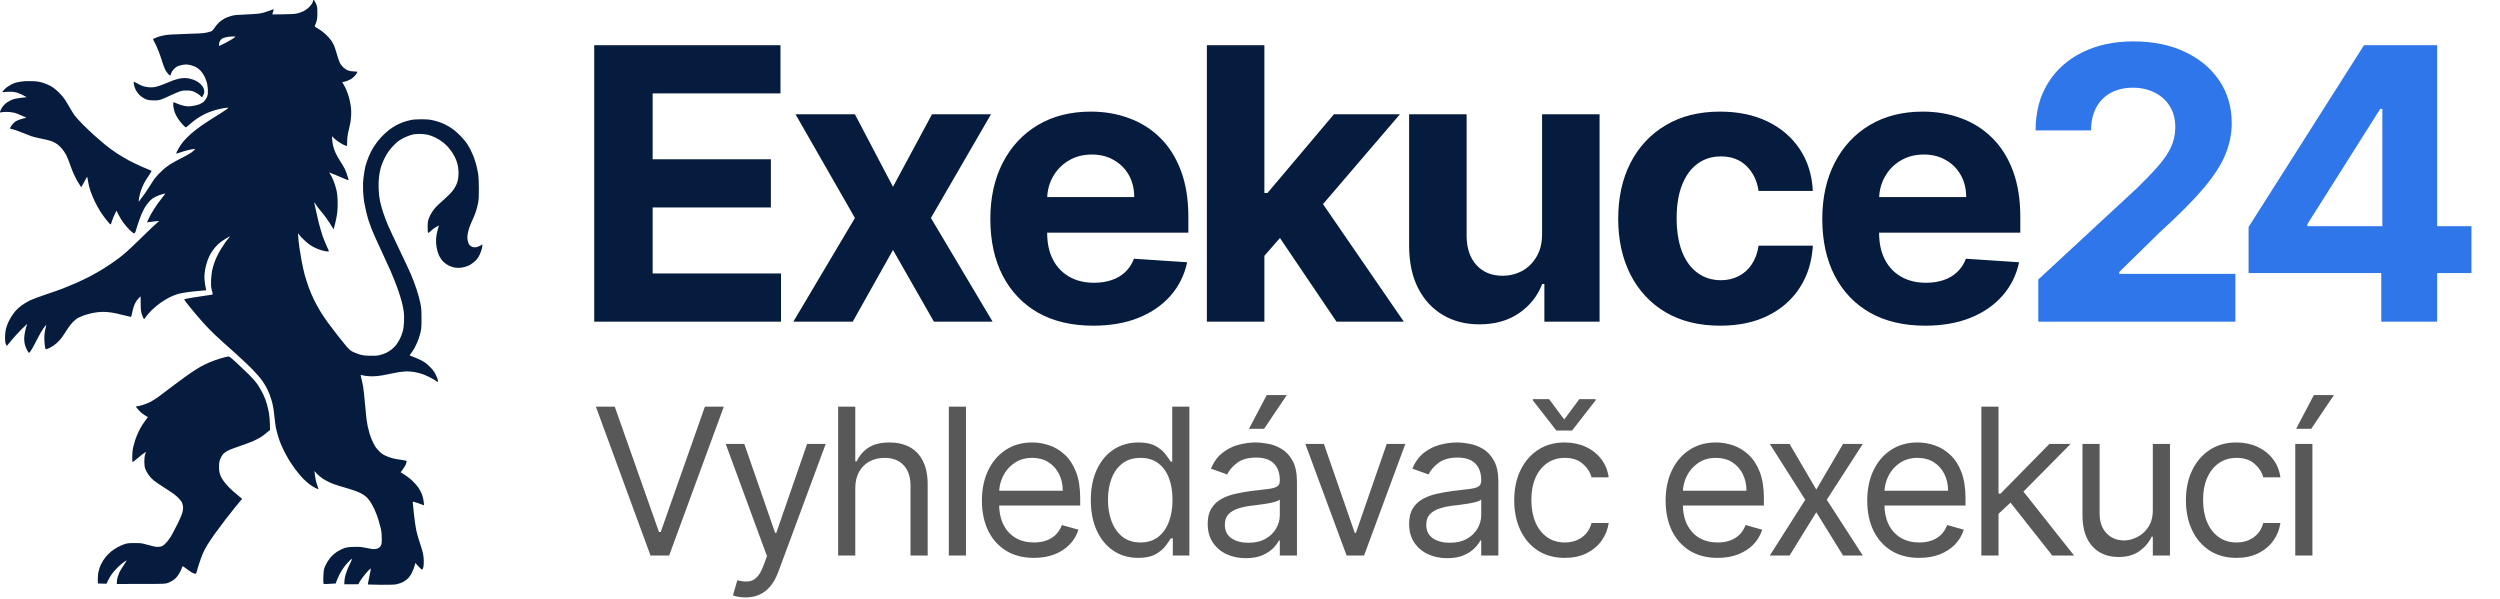
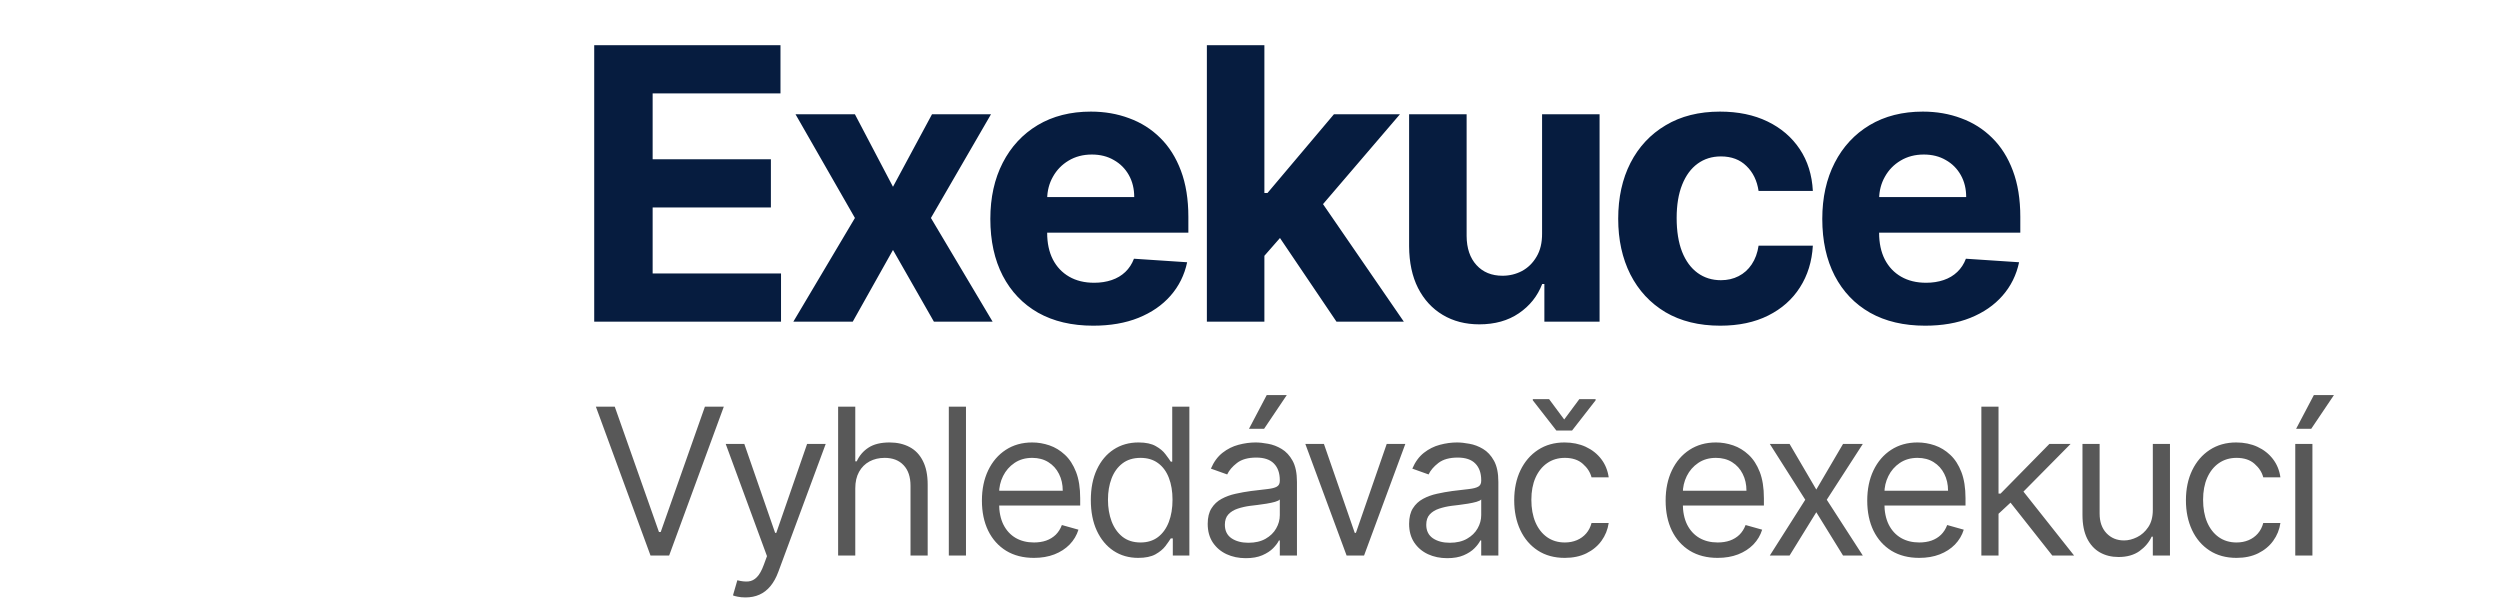
<svg xmlns="http://www.w3.org/2000/svg" width="171" height="41" viewBox="0 0 171 41" fill="none">
-   <path fill-rule="evenodd" clip-rule="evenodd" d="M21.446 0C21.429 0 21.415 0.024 21.415 0.051C21.415 0.079 21.387 0.161 21.35 0.232C21.315 0.301 21.205 0.431 21.109 0.52C21.012 0.612 20.85 0.721 20.754 0.769C20.654 0.814 20.479 0.879 20.365 0.909C20.207 0.954 19.976 0.971 19.394 0.978C18.971 0.985 18.626 0.988 18.626 0.985C18.626 0.978 18.651 0.899 18.678 0.803C18.706 0.708 18.726 0.629 18.719 0.626C18.716 0.622 18.558 0.677 18.368 0.752C18.179 0.824 17.917 0.902 17.783 0.923C17.652 0.943 17.208 0.974 16.802 0.991C16.216 1.012 16.01 1.032 15.814 1.09C15.676 1.132 15.49 1.2 15.4 1.244C15.308 1.289 15.153 1.395 15.049 1.473C14.946 1.559 14.795 1.726 14.712 1.856C14.629 1.983 14.523 2.106 14.471 2.133C14.416 2.16 14.251 2.205 14.099 2.236C13.903 2.277 13.5 2.301 12.688 2.321C11.885 2.345 11.465 2.369 11.259 2.41C11.097 2.441 10.897 2.489 10.811 2.519C10.725 2.547 10.615 2.591 10.563 2.619C10.508 2.646 10.467 2.677 10.467 2.694C10.467 2.707 10.488 2.748 10.515 2.786C10.543 2.824 10.636 3.015 10.725 3.213C10.811 3.412 10.928 3.702 10.98 3.863C11.035 4.024 11.121 4.283 11.169 4.444C11.228 4.625 11.317 4.813 11.41 4.94C11.489 5.052 11.582 5.148 11.614 5.155C11.645 5.158 11.672 5.148 11.672 5.128C11.672 5.107 11.7 5.029 11.737 4.95C11.772 4.868 11.872 4.741 11.954 4.666C12.068 4.564 12.168 4.512 12.336 4.471C12.464 4.437 12.633 4.41 12.715 4.41C12.794 4.41 12.949 4.434 13.059 4.461C13.166 4.488 13.321 4.547 13.404 4.588C13.483 4.629 13.624 4.738 13.717 4.834C13.806 4.929 13.934 5.114 13.999 5.247C14.061 5.381 14.137 5.586 14.165 5.709C14.195 5.832 14.22 6.061 14.22 6.222C14.22 6.471 14.206 6.536 14.127 6.697C14.072 6.799 13.975 6.926 13.91 6.98C13.844 7.035 13.703 7.11 13.6 7.148C13.497 7.186 13.287 7.233 13.135 7.254C12.908 7.285 12.812 7.281 12.584 7.237C12.433 7.206 12.216 7.134 12.102 7.08C11.989 7.025 11.882 6.987 11.865 7.001C11.848 7.015 11.841 7.124 11.854 7.247C11.865 7.37 11.909 7.568 11.954 7.692C12.002 7.815 12.106 8.013 12.188 8.136C12.271 8.259 12.419 8.44 12.512 8.539C12.608 8.638 12.698 8.72 12.715 8.717C12.729 8.717 12.853 8.614 12.991 8.491C13.125 8.368 13.362 8.184 13.514 8.085C13.665 7.982 13.906 7.849 14.047 7.78C14.189 7.715 14.443 7.616 14.616 7.562C14.788 7.507 15.08 7.435 15.27 7.404C15.459 7.374 15.617 7.357 15.624 7.367C15.628 7.377 15.552 7.442 15.452 7.51C15.356 7.582 15.039 7.787 14.746 7.965C14.457 8.143 14.037 8.416 13.813 8.57C13.593 8.724 13.263 8.977 13.084 9.134C12.905 9.291 12.664 9.531 12.55 9.664C12.436 9.801 12.278 10.03 12.199 10.177C12.12 10.324 12.051 10.464 12.051 10.484C12.051 10.515 12.123 10.502 12.285 10.44C12.412 10.392 12.67 10.317 12.86 10.269C13.049 10.225 13.242 10.187 13.29 10.187C13.369 10.19 13.362 10.201 13.204 10.344C13.094 10.443 12.829 10.604 12.464 10.785C12.15 10.943 11.779 11.148 11.638 11.24C11.496 11.332 11.293 11.483 11.19 11.575C11.087 11.667 10.921 11.828 10.825 11.93C10.732 12.033 10.605 12.18 10.546 12.255C10.491 12.33 10.336 12.57 10.205 12.785C10.071 13 9.868 13.301 9.751 13.452C9.63 13.602 9.531 13.742 9.524 13.759C9.517 13.776 9.503 13.787 9.493 13.776C9.482 13.766 9.496 13.643 9.52 13.503C9.544 13.363 9.603 13.14 9.651 13.007C9.696 12.874 9.785 12.672 9.844 12.553C9.902 12.436 10.05 12.194 10.174 12.016C10.364 11.739 10.388 11.688 10.34 11.671C10.305 11.657 10.03 11.541 9.727 11.411C9.424 11.277 9.004 11.079 8.797 10.966C8.591 10.854 8.226 10.635 7.988 10.481C7.751 10.327 7.41 10.078 7.231 9.931C7.052 9.784 6.725 9.503 6.508 9.312C6.291 9.12 5.916 8.765 5.678 8.526C5.441 8.283 5.182 7.999 5.107 7.897C5.031 7.794 4.886 7.562 4.786 7.384C4.687 7.206 4.535 6.953 4.449 6.82C4.363 6.686 4.167 6.457 4.012 6.307C3.843 6.143 3.63 5.975 3.475 5.89C3.334 5.811 3.082 5.705 2.91 5.654C2.676 5.586 2.5 5.558 2.187 5.548C1.912 5.538 1.654 5.548 1.413 5.586C1.137 5.627 0.989 5.671 0.793 5.767C0.648 5.839 0.455 5.969 0.356 6.064C0.256 6.16 0.173 6.259 0.173 6.28C0.173 6.31 0.201 6.317 0.27 6.3C0.321 6.287 0.5 6.276 0.672 6.276C0.91 6.276 1.037 6.293 1.223 6.358C1.357 6.403 1.547 6.485 1.829 6.649L1.475 6.686C1.278 6.707 1.034 6.751 0.931 6.779C0.827 6.81 0.641 6.902 0.517 6.98C0.369 7.08 0.249 7.196 0.166 7.315C0.097 7.418 0.029 7.551 0.015 7.606C-0.013 7.705 -0.009 7.709 0.091 7.681C0.146 7.664 0.314 7.654 0.466 7.654C0.617 7.654 0.841 7.678 0.965 7.709C1.089 7.739 1.326 7.828 1.808 8.047L1.516 8.126C1.354 8.167 1.154 8.245 1.072 8.297C0.989 8.351 0.869 8.468 0.803 8.563C0.738 8.656 0.686 8.755 0.69 8.775C0.69 8.803 0.752 8.826 0.838 8.837C0.917 8.847 1.192 8.939 1.447 9.045C1.702 9.151 2.022 9.274 2.153 9.319C2.287 9.363 2.604 9.442 2.859 9.49C3.113 9.537 3.423 9.616 3.547 9.664C3.671 9.712 3.84 9.804 3.926 9.869C4.012 9.931 4.153 10.071 4.246 10.18C4.335 10.286 4.459 10.474 4.525 10.597C4.59 10.72 4.7 10.987 4.769 11.195C4.842 11.404 4.959 11.712 5.034 11.879C5.11 12.047 5.213 12.255 5.262 12.341C5.31 12.426 5.396 12.563 5.551 12.802L5.62 12.7C5.654 12.645 5.74 12.491 5.806 12.358C5.874 12.224 5.94 12.108 5.95 12.095C5.964 12.081 5.995 12.211 6.019 12.385C6.043 12.559 6.115 12.853 6.177 13.041C6.243 13.229 6.374 13.547 6.47 13.752C6.566 13.954 6.735 14.262 6.842 14.433C6.952 14.607 7.138 14.874 7.262 15.024C7.382 15.175 7.499 15.308 7.52 15.322C7.541 15.335 7.565 15.349 7.575 15.349C7.585 15.349 7.623 15.246 7.658 15.12C7.696 14.99 7.778 14.781 7.964 14.409L8.123 14.72C8.209 14.891 8.367 15.144 8.477 15.284C8.584 15.424 8.77 15.633 8.89 15.752C9.031 15.892 9.131 15.964 9.173 15.957C9.21 15.95 9.252 15.909 9.265 15.862C9.279 15.814 9.348 15.592 9.42 15.366C9.493 15.14 9.603 14.833 9.668 14.682C9.73 14.532 9.84 14.31 9.909 14.187C9.978 14.063 10.123 13.876 10.226 13.766C10.36 13.623 10.488 13.53 10.656 13.452C10.791 13.39 10.966 13.318 11.052 13.298C11.138 13.277 11.238 13.25 11.276 13.24C11.324 13.223 11.293 13.277 11.173 13.421C11.08 13.534 10.904 13.763 10.784 13.93C10.663 14.101 10.477 14.392 10.367 14.58C10.261 14.768 10.143 14.986 10.054 15.212L10.168 15.195C10.226 15.185 10.409 15.164 10.57 15.144C10.732 15.123 10.866 15.116 10.873 15.127C10.877 15.137 10.829 15.178 10.77 15.219C10.708 15.26 10.192 15.749 9.624 16.306C8.818 17.096 8.481 17.396 8.085 17.691C7.809 17.899 7.358 18.203 7.086 18.371C6.818 18.538 6.377 18.788 6.112 18.925C5.847 19.061 5.43 19.26 5.182 19.366C4.938 19.471 4.549 19.632 4.322 19.724C4.094 19.813 3.554 20.005 3.117 20.148C2.683 20.295 2.194 20.477 2.032 20.555C1.87 20.634 1.619 20.788 1.475 20.894C1.326 21.003 1.13 21.181 1.041 21.29C0.951 21.396 0.817 21.584 0.745 21.707C0.672 21.83 0.576 22.018 0.531 22.128C0.486 22.234 0.424 22.418 0.397 22.538C0.369 22.654 0.345 22.9 0.345 23.085C0.345 23.304 0.363 23.457 0.397 23.536C0.424 23.601 0.455 23.656 0.466 23.656C0.476 23.656 0.593 23.512 0.731 23.341C0.865 23.167 1.185 22.815 1.437 22.562C1.867 22.131 1.891 22.111 1.829 22.254C1.795 22.34 1.74 22.538 1.709 22.698C1.678 22.859 1.654 23.071 1.654 23.17C1.654 23.266 1.671 23.43 1.691 23.529C1.712 23.625 1.777 23.803 1.839 23.922C1.898 24.039 1.967 24.138 1.991 24.134C2.012 24.134 2.108 24.008 2.197 23.854C2.287 23.697 2.463 23.369 2.583 23.126C2.707 22.883 2.876 22.589 2.958 22.476C3.041 22.363 3.124 22.254 3.144 22.237C3.167 22.214 3.171 22.231 3.155 22.288C3.141 22.336 3.106 22.48 3.079 22.613C3.051 22.746 3.031 22.972 3.031 23.119C3.031 23.263 3.048 23.498 3.065 23.639C3.086 23.803 3.117 23.895 3.144 23.895C3.165 23.895 3.296 23.844 3.427 23.779C3.561 23.714 3.761 23.577 3.874 23.474C3.988 23.375 4.153 23.194 4.239 23.071C4.325 22.951 4.484 22.716 4.587 22.545C4.694 22.374 4.866 22.148 4.972 22.042C5.079 21.933 5.231 21.806 5.313 21.759C5.392 21.714 5.582 21.632 5.733 21.574C5.885 21.519 6.167 21.444 6.363 21.403C6.573 21.362 6.842 21.331 7.035 21.331C7.207 21.331 7.489 21.355 7.661 21.382C7.833 21.41 8.181 21.488 8.436 21.553C8.691 21.618 8.921 21.673 8.945 21.673C8.966 21.673 8.994 21.622 9.004 21.564C9.014 21.502 9.049 21.345 9.08 21.212C9.107 21.078 9.176 20.88 9.231 20.767C9.283 20.654 9.389 20.497 9.469 20.418C9.544 20.336 9.61 20.271 9.617 20.271C9.62 20.271 9.624 20.49 9.624 20.76C9.624 21.164 9.637 21.287 9.699 21.485C9.741 21.618 9.796 21.752 9.82 21.786C9.861 21.844 9.875 21.834 9.985 21.666C10.05 21.567 10.226 21.362 10.381 21.212C10.532 21.061 10.804 20.835 10.983 20.709C11.162 20.582 11.448 20.412 11.62 20.326C11.793 20.241 12.047 20.142 12.188 20.104C12.33 20.066 12.619 20.012 12.825 19.984C13.032 19.953 13.407 19.913 13.652 19.895C13.899 19.878 14.103 19.858 14.106 19.854C14.11 19.848 14.089 19.752 14.061 19.639C14.034 19.526 14.003 19.287 13.989 19.109C13.975 18.87 13.986 18.695 14.03 18.443C14.061 18.255 14.137 17.978 14.192 17.827C14.247 17.677 14.34 17.468 14.399 17.366C14.457 17.263 14.585 17.079 14.684 16.956C14.784 16.832 14.95 16.668 15.049 16.59C15.153 16.511 15.338 16.385 15.469 16.309C15.597 16.231 15.71 16.169 15.728 16.169C15.741 16.166 15.697 16.227 15.631 16.299C15.566 16.374 15.466 16.501 15.407 16.583C15.352 16.665 15.235 16.839 15.153 16.973C15.07 17.102 14.943 17.328 14.874 17.468C14.802 17.608 14.705 17.841 14.657 17.981C14.609 18.121 14.543 18.354 14.512 18.494C14.481 18.634 14.447 18.935 14.437 19.16C14.423 19.468 14.433 19.625 14.474 19.793C14.502 19.916 14.536 20.046 14.547 20.083C14.567 20.145 14.543 20.155 14.23 20.196C14.044 20.22 13.607 20.288 13.256 20.343C12.905 20.401 12.608 20.456 12.598 20.47C12.584 20.483 12.767 20.733 13.004 21.023C13.242 21.314 13.624 21.769 13.862 22.032C14.096 22.295 14.467 22.681 14.691 22.89C14.915 23.099 15.177 23.341 15.27 23.423C15.366 23.509 15.752 23.854 16.13 24.192C16.509 24.531 17.022 25.016 17.267 25.266C17.514 25.519 17.814 25.861 17.931 26.032C18.051 26.203 18.217 26.476 18.299 26.647C18.385 26.818 18.509 27.146 18.575 27.382C18.668 27.703 18.716 27.966 18.764 28.442C18.802 28.79 18.85 29.159 18.871 29.262C18.892 29.364 18.94 29.556 18.977 29.689C19.015 29.819 19.084 30.038 19.129 30.168C19.177 30.298 19.294 30.568 19.387 30.766C19.484 30.964 19.656 31.279 19.769 31.467C19.886 31.655 20.09 31.956 20.224 32.133C20.358 32.311 20.578 32.571 20.709 32.711C20.843 32.848 21.05 33.036 21.174 33.128C21.298 33.221 21.48 33.333 21.58 33.381C21.677 33.429 21.766 33.463 21.776 33.46C21.787 33.453 21.763 33.367 21.725 33.272C21.687 33.173 21.639 33.019 21.618 32.93C21.594 32.838 21.56 32.643 21.501 32.215L21.673 32.4C21.77 32.503 21.945 32.653 22.069 32.735C22.193 32.814 22.41 32.933 22.551 32.998C22.692 33.063 22.964 33.166 23.154 33.221C23.343 33.279 23.66 33.374 23.859 33.432C24.059 33.494 24.321 33.58 24.445 33.631C24.569 33.679 24.748 33.767 24.841 33.829C24.937 33.887 25.061 33.99 25.119 34.055C25.178 34.116 25.278 34.246 25.343 34.338C25.405 34.434 25.529 34.663 25.619 34.851C25.705 35.039 25.825 35.354 25.884 35.552C25.942 35.75 26.018 36.027 26.052 36.167C26.09 36.331 26.114 36.567 26.114 36.817C26.114 37.165 26.104 37.224 26.039 37.34C25.984 37.425 25.915 37.483 25.815 37.521C25.718 37.555 25.608 37.569 25.495 37.559C25.402 37.548 25.168 37.507 24.978 37.466C24.692 37.405 24.558 37.395 24.186 37.408C23.832 37.418 23.691 37.439 23.515 37.504C23.391 37.548 23.185 37.654 23.05 37.74C22.919 37.829 22.741 37.976 22.661 38.068C22.579 38.16 22.455 38.328 22.389 38.441C22.32 38.553 22.234 38.731 22.197 38.834C22.148 38.97 22.124 39.135 22.114 39.449C22.107 39.685 22.114 39.897 22.128 39.921C22.148 39.958 22.238 39.962 22.961 39.91L23.037 39.705C23.078 39.593 23.174 39.384 23.247 39.244C23.322 39.104 23.46 38.888 23.549 38.765C23.642 38.642 23.794 38.465 23.89 38.372C23.987 38.276 24.073 38.208 24.08 38.218C24.09 38.229 24.035 38.358 23.963 38.509C23.887 38.659 23.787 38.882 23.742 39.005C23.694 39.128 23.632 39.326 23.601 39.449C23.574 39.572 23.549 39.736 23.549 39.962H24.514L24.579 39.832C24.613 39.764 24.737 39.582 24.851 39.432C24.965 39.282 25.13 39.09 25.216 39.005C25.36 38.868 25.378 38.861 25.36 38.936C25.35 38.984 25.326 39.114 25.305 39.227C25.288 39.34 25.247 39.551 25.212 39.699C25.178 39.846 25.157 39.972 25.168 39.979C25.178 39.986 25.574 39.992 26.046 39.999C26.521 40.003 26.968 39.992 27.044 39.979C27.12 39.965 27.25 39.931 27.337 39.904C27.423 39.876 27.553 39.818 27.629 39.774C27.705 39.733 27.832 39.634 27.915 39.555C28.001 39.469 28.115 39.305 28.194 39.131C28.27 38.977 28.349 38.772 28.414 38.509L28.624 38.745C28.755 38.892 28.851 38.974 28.879 38.96C28.9 38.946 28.934 38.878 28.955 38.806C28.972 38.738 28.989 38.553 28.989 38.396C28.989 38.242 28.965 38.003 28.934 37.866C28.907 37.733 28.838 37.49 28.782 37.33C28.731 37.169 28.645 36.909 28.597 36.748C28.548 36.588 28.486 36.335 28.456 36.184C28.424 36.034 28.363 35.579 28.314 35.176C28.27 34.773 28.232 34.407 28.232 34.362C28.232 34.287 28.235 34.287 29.006 34.564L28.979 34.297C28.962 34.15 28.91 33.932 28.862 33.809C28.81 33.685 28.707 33.487 28.628 33.364C28.545 33.241 28.352 33.022 28.194 32.872C28.035 32.725 27.791 32.537 27.405 32.304L27.574 32.072C27.667 31.945 27.76 31.781 27.781 31.706C27.801 31.631 27.819 31.552 27.819 31.535C27.819 31.518 27.66 31.48 27.467 31.457C27.271 31.433 26.996 31.385 26.855 31.347C26.713 31.31 26.49 31.228 26.355 31.166C26.204 31.094 26.052 30.988 25.953 30.882C25.863 30.79 25.763 30.677 25.725 30.629C25.688 30.581 25.595 30.421 25.519 30.27C25.443 30.12 25.34 29.86 25.288 29.689C25.24 29.518 25.178 29.282 25.15 29.159C25.126 29.036 25.088 28.814 25.068 28.664C25.047 28.513 24.999 28.021 24.961 27.57C24.923 27.119 24.868 26.613 24.837 26.442C24.81 26.271 24.755 26.021 24.717 25.884C24.655 25.652 24.655 25.638 24.713 25.652C24.744 25.662 24.865 25.686 24.978 25.707C25.092 25.724 25.326 25.741 25.495 25.741C25.667 25.741 25.966 25.71 26.166 25.673C26.366 25.638 26.707 25.57 26.923 25.522C27.14 25.471 27.474 25.423 27.664 25.413C27.915 25.396 28.101 25.406 28.352 25.447C28.541 25.481 28.838 25.56 29.006 25.628C29.178 25.697 29.44 25.82 29.588 25.909C29.736 25.994 29.864 26.076 29.87 26.093C29.877 26.107 29.905 26.117 29.929 26.117C29.96 26.117 29.963 26.083 29.946 25.991C29.932 25.919 29.864 25.744 29.791 25.604C29.698 25.413 29.595 25.276 29.389 25.074C29.175 24.862 29.037 24.763 28.8 24.64C28.631 24.555 28.387 24.449 28.256 24.404C28.128 24.36 28.025 24.316 28.025 24.305C28.022 24.295 28.073 24.22 28.139 24.134C28.201 24.049 28.294 23.912 28.342 23.827C28.39 23.741 28.48 23.557 28.541 23.416C28.604 23.276 28.693 23.006 28.741 22.818C28.824 22.507 28.831 22.415 28.831 21.793C28.831 21.181 28.82 21.064 28.738 20.671C28.686 20.432 28.569 20.012 28.476 19.735C28.383 19.454 28.215 19.013 28.101 18.75C27.987 18.487 27.633 17.725 27.309 17.058C26.989 16.392 26.641 15.643 26.534 15.4C26.431 15.157 26.283 14.764 26.207 14.528C26.128 14.293 26.035 13.947 25.994 13.759C25.949 13.558 25.911 13.223 25.901 12.939C25.887 12.645 25.898 12.32 25.925 12.101C25.946 11.903 26.004 11.613 26.049 11.452C26.097 11.291 26.204 11.021 26.287 10.854C26.369 10.686 26.51 10.45 26.596 10.331C26.683 10.214 26.834 10.037 26.934 9.937C27.03 9.835 27.175 9.708 27.25 9.65C27.326 9.592 27.498 9.493 27.629 9.425C27.764 9.36 27.98 9.271 28.111 9.233C28.287 9.179 28.445 9.161 28.69 9.161C28.872 9.161 29.127 9.185 29.258 9.216C29.385 9.243 29.612 9.326 29.764 9.401C29.915 9.473 30.149 9.616 30.28 9.719C30.414 9.825 30.583 9.982 30.662 10.074C30.738 10.163 30.848 10.307 30.907 10.392C30.965 10.478 31.062 10.645 31.124 10.768C31.186 10.891 31.265 11.107 31.299 11.247C31.34 11.411 31.365 11.623 31.365 11.828C31.365 12.006 31.34 12.242 31.313 12.348C31.285 12.457 31.224 12.617 31.179 12.706C31.134 12.799 31.027 12.963 30.941 13.076C30.855 13.188 30.628 13.417 30.432 13.588C30.235 13.759 29.991 13.982 29.888 14.084C29.784 14.187 29.636 14.371 29.557 14.494C29.474 14.617 29.375 14.816 29.33 14.939C29.268 15.11 29.251 15.236 29.251 15.503C29.247 15.691 29.258 15.872 29.275 15.903C29.296 15.957 29.323 15.94 29.464 15.8C29.557 15.711 29.719 15.588 29.826 15.527C29.936 15.469 30.022 15.421 30.022 15.424C30.022 15.431 29.984 15.564 29.936 15.725C29.888 15.886 29.84 16.145 29.829 16.306C29.815 16.508 29.826 16.696 29.864 16.921C29.898 17.12 29.963 17.338 30.032 17.485C30.101 17.629 30.215 17.793 30.318 17.896C30.414 17.988 30.576 18.108 30.68 18.159C30.779 18.207 30.934 18.265 31.02 18.285C31.106 18.306 31.261 18.323 31.365 18.323C31.468 18.323 31.647 18.299 31.761 18.268C31.874 18.241 32.043 18.176 32.136 18.125C32.229 18.073 32.391 17.954 32.494 17.861C32.621 17.742 32.718 17.612 32.804 17.434C32.873 17.294 32.948 17.079 32.972 16.956C32.993 16.832 33.007 16.73 32.996 16.723C32.99 16.72 32.917 16.757 32.838 16.808C32.755 16.856 32.628 16.904 32.552 16.915C32.473 16.925 32.367 16.911 32.298 16.884C32.232 16.856 32.146 16.798 32.105 16.75C32.063 16.699 32.015 16.573 31.991 16.443C31.96 16.282 31.96 16.166 31.988 16.015C32.005 15.903 32.057 15.711 32.094 15.588C32.136 15.465 32.229 15.236 32.304 15.075C32.38 14.915 32.487 14.655 32.542 14.494C32.597 14.334 32.669 14.067 32.7 13.896C32.745 13.667 32.759 13.411 32.755 12.888C32.755 12.501 32.735 12.064 32.711 11.913C32.687 11.763 32.628 11.486 32.58 11.298C32.532 11.11 32.446 10.84 32.391 10.7C32.332 10.56 32.239 10.351 32.184 10.238C32.126 10.126 32.012 9.934 31.933 9.811C31.85 9.688 31.661 9.466 31.513 9.312C31.365 9.161 31.175 8.984 31.089 8.919C31.003 8.85 30.828 8.731 30.693 8.649C30.562 8.567 30.322 8.45 30.16 8.389C29.998 8.327 29.736 8.252 29.574 8.218C29.368 8.174 29.137 8.156 28.8 8.156C28.476 8.16 28.232 8.177 28.06 8.218C27.918 8.249 27.695 8.314 27.56 8.362C27.43 8.409 27.22 8.502 27.096 8.57C26.972 8.635 26.765 8.772 26.631 8.871C26.5 8.973 26.287 9.158 26.163 9.288C26.039 9.414 25.863 9.62 25.774 9.743C25.681 9.866 25.55 10.064 25.477 10.187C25.405 10.31 25.281 10.563 25.206 10.751C25.13 10.939 25.037 11.216 24.995 11.366C24.958 11.517 24.902 11.841 24.872 12.084C24.83 12.406 24.82 12.665 24.834 13.024C24.848 13.298 24.878 13.657 24.909 13.828C24.94 13.999 25.002 14.296 25.051 14.494C25.095 14.693 25.174 14.976 25.226 15.127C25.274 15.277 25.367 15.537 25.436 15.708C25.502 15.879 25.791 16.525 26.08 17.143C26.369 17.762 26.648 18.371 26.7 18.494C26.751 18.617 26.861 18.887 26.948 19.092C27.034 19.297 27.171 19.67 27.257 19.913C27.34 20.155 27.443 20.504 27.491 20.682C27.536 20.859 27.591 21.136 27.615 21.297C27.64 21.471 27.65 21.755 27.636 21.998C27.626 22.237 27.591 22.517 27.55 22.664C27.512 22.805 27.426 23.037 27.354 23.177C27.285 23.317 27.161 23.512 27.085 23.608C27.006 23.704 26.872 23.837 26.786 23.902C26.7 23.97 26.538 24.073 26.424 24.131C26.311 24.189 26.101 24.261 25.959 24.291C25.763 24.336 25.591 24.346 25.254 24.333C24.889 24.319 24.755 24.298 24.531 24.223C24.379 24.172 24.18 24.09 24.083 24.039C23.98 23.984 23.832 23.851 23.711 23.707C23.598 23.574 23.326 23.235 23.102 22.955C22.882 22.671 22.568 22.261 22.41 22.042C22.252 21.823 22.024 21.485 21.907 21.29C21.79 21.095 21.601 20.753 21.487 20.528C21.377 20.302 21.212 19.916 21.122 19.673C21.033 19.43 20.909 19.037 20.843 18.802C20.778 18.566 20.682 18.121 20.623 17.81C20.568 17.499 20.499 17.085 20.472 16.887C20.441 16.689 20.41 16.398 20.379 15.947L20.454 16.05C20.496 16.104 20.64 16.262 20.775 16.392C20.909 16.525 21.105 16.689 21.209 16.757C21.312 16.826 21.498 16.928 21.622 16.983C21.745 17.038 21.938 17.106 22.052 17.137C22.166 17.168 22.314 17.195 22.379 17.202C22.444 17.209 22.5 17.195 22.496 17.178C22.496 17.161 22.434 17.014 22.355 16.853C22.279 16.692 22.155 16.385 22.076 16.169C22 15.954 21.876 15.523 21.797 15.212C21.721 14.901 21.628 14.494 21.591 14.306C21.553 14.118 21.511 13.937 21.501 13.903C21.491 13.872 21.491 13.845 21.501 13.845C21.511 13.845 21.563 13.916 21.615 14.005C21.67 14.098 21.794 14.262 21.894 14.375C21.993 14.487 22.183 14.727 22.31 14.905C22.438 15.082 22.603 15.332 22.675 15.458C22.751 15.585 22.813 15.684 22.82 15.681C22.823 15.677 22.871 15.496 22.926 15.28C22.985 15.065 23.047 14.716 23.071 14.511C23.095 14.289 23.105 13.947 23.092 13.674C23.078 13.342 23.047 13.12 22.985 12.888C22.94 12.71 22.851 12.447 22.789 12.306C22.73 12.166 22.644 11.992 22.517 11.794L22.854 11.927C23.037 12.002 23.329 12.122 23.498 12.197C23.67 12.272 23.818 12.33 23.835 12.32C23.849 12.313 23.849 12.286 23.835 12.262C23.825 12.242 23.784 12.118 23.749 11.989C23.715 11.862 23.639 11.664 23.581 11.544C23.522 11.428 23.381 11.192 23.271 11.024C23.16 10.857 23.019 10.601 22.954 10.46C22.889 10.32 22.809 10.088 22.778 9.948C22.747 9.808 22.72 9.606 22.703 9.315L22.861 9.469C22.947 9.555 23.136 9.695 23.284 9.784C23.429 9.876 23.591 9.958 23.739 9.985L23.746 9.65C23.749 9.411 23.78 9.196 23.856 8.888C23.911 8.652 23.966 8.406 23.976 8.341C23.987 8.276 24.004 8.081 24.018 7.914C24.032 7.736 24.025 7.476 24 7.298C23.976 7.131 23.921 6.851 23.877 6.683C23.832 6.516 23.739 6.252 23.67 6.102C23.601 5.952 23.515 5.787 23.477 5.733C23.443 5.681 23.412 5.634 23.412 5.623C23.412 5.613 23.439 5.606 23.474 5.606C23.505 5.606 23.611 5.582 23.704 5.548C23.801 5.517 23.956 5.442 24.049 5.381C24.145 5.319 24.273 5.199 24.334 5.114C24.393 5.025 24.445 4.943 24.445 4.923C24.445 4.902 24.348 4.888 24.221 4.888C24.087 4.888 23.925 4.861 23.818 4.823C23.711 4.786 23.57 4.694 23.481 4.608C23.395 4.526 23.291 4.389 23.25 4.307C23.205 4.222 23.119 3.969 23.054 3.743C22.992 3.518 22.902 3.248 22.861 3.145C22.82 3.042 22.727 2.872 22.654 2.769C22.586 2.666 22.41 2.472 22.272 2.342C22.131 2.212 21.904 2.041 21.766 1.966C21.587 1.87 21.518 1.815 21.532 1.778C21.542 1.75 21.584 1.634 21.628 1.521C21.694 1.35 21.704 1.248 21.708 0.889C21.708 0.509 21.697 0.441 21.625 0.273C21.577 0.171 21.525 0.065 21.508 0.041C21.491 0.021 21.463 0 21.446 0ZM16.113 2.506C16.113 2.509 16.048 2.56 15.969 2.619C15.886 2.677 15.638 2.82 15.418 2.936C15.194 3.049 15.005 3.145 14.994 3.145C14.984 3.145 14.977 3.101 14.977 3.042C14.977 2.984 15.005 2.882 15.043 2.813C15.077 2.738 15.153 2.66 15.222 2.625C15.287 2.595 15.425 2.55 15.528 2.53C15.631 2.513 15.807 2.495 15.917 2.495C16.024 2.495 16.113 2.499 16.113 2.506ZM12.646 5.336C12.546 5.336 12.361 5.357 12.233 5.384C12.102 5.415 11.954 5.456 11.896 5.476C11.841 5.497 11.73 5.541 11.655 5.575C11.579 5.606 11.362 5.695 11.173 5.77C10.983 5.846 10.729 5.928 10.605 5.952C10.47 5.975 10.298 5.982 10.174 5.969C10.061 5.955 9.892 5.924 9.796 5.897C9.703 5.869 9.524 5.787 9.4 5.712C9.276 5.637 9.166 5.589 9.152 5.599C9.138 5.613 9.145 5.702 9.162 5.794C9.179 5.89 9.235 6.051 9.286 6.153C9.338 6.256 9.451 6.41 9.537 6.495C9.624 6.581 9.785 6.697 9.899 6.751C10.071 6.833 10.161 6.854 10.433 6.864C10.674 6.878 10.815 6.864 10.966 6.823C11.08 6.789 11.39 6.659 11.655 6.529C11.92 6.403 12.23 6.273 12.343 6.239C12.491 6.194 12.633 6.184 12.842 6.191C13.097 6.201 13.17 6.222 13.373 6.324C13.504 6.389 13.655 6.495 13.707 6.557C13.762 6.615 13.813 6.663 13.82 6.659C13.827 6.652 13.868 6.581 13.91 6.495C13.968 6.375 13.982 6.307 13.968 6.187C13.955 6.095 13.906 5.979 13.848 5.897C13.793 5.822 13.672 5.702 13.579 5.634C13.486 5.562 13.314 5.476 13.197 5.442C13.08 5.408 12.949 5.37 12.905 5.36C12.86 5.35 12.743 5.34 12.646 5.336ZM15.566 24.391C15.497 24.401 15.28 24.459 15.08 24.517C14.881 24.572 14.557 24.688 14.357 24.773C14.158 24.856 13.872 24.996 13.72 25.081C13.569 25.167 13.273 25.355 13.066 25.495C12.86 25.638 12.509 25.884 12.292 26.049C12.075 26.209 11.765 26.442 11.603 26.565C11.441 26.688 11.132 26.924 10.915 27.084C10.698 27.248 10.402 27.436 10.261 27.505C10.119 27.573 9.878 27.666 9.727 27.71C9.575 27.754 9.417 27.792 9.376 27.792C9.331 27.792 9.296 27.802 9.296 27.819C9.296 27.833 9.393 27.953 9.513 28.083C9.644 28.226 9.809 28.363 10.116 28.527L9.988 28.698C9.916 28.794 9.799 28.961 9.727 29.074C9.655 29.187 9.534 29.409 9.458 29.57C9.386 29.73 9.286 29.976 9.241 30.117C9.197 30.257 9.135 30.482 9.104 30.612C9.073 30.742 9.045 31.016 9.045 31.217C9.042 31.416 9.049 31.59 9.066 31.6C9.08 31.61 9.241 31.491 9.427 31.33C9.61 31.169 9.813 31.009 9.985 30.903L9.927 31.084C9.889 31.204 9.871 31.368 9.871 31.587C9.875 31.816 9.896 31.962 9.94 32.082C9.978 32.178 10.068 32.345 10.143 32.455C10.216 32.568 10.377 32.745 10.502 32.851C10.625 32.954 10.987 33.2 11.307 33.398C11.693 33.638 11.968 33.836 12.137 33.996C12.274 34.126 12.409 34.291 12.44 34.355C12.467 34.42 12.502 34.544 12.515 34.629C12.533 34.735 12.522 34.861 12.485 35.022C12.454 35.155 12.316 35.494 12.168 35.791C12.023 36.082 11.827 36.458 11.73 36.629C11.631 36.8 11.459 37.032 11.345 37.145C11.173 37.323 11.111 37.36 10.966 37.391C10.866 37.412 10.729 37.415 10.639 37.398C10.553 37.384 10.298 37.319 10.071 37.258C9.692 37.152 9.62 37.142 9.193 37.145C8.804 37.145 8.691 37.159 8.505 37.224C8.381 37.265 8.181 37.353 8.057 37.422C7.933 37.49 7.74 37.613 7.627 37.702C7.517 37.788 7.341 37.959 7.238 38.082C7.138 38.205 6.993 38.427 6.921 38.577C6.842 38.731 6.763 38.97 6.732 39.124C6.701 39.275 6.68 39.514 6.697 39.91L7.282 39.928L7.403 39.681C7.468 39.545 7.585 39.346 7.665 39.244C7.74 39.141 7.895 38.964 8.009 38.851C8.119 38.734 8.308 38.57 8.429 38.481C8.546 38.393 8.649 38.324 8.66 38.331C8.67 38.334 8.58 38.485 8.46 38.663C8.339 38.84 8.209 39.056 8.171 39.141C8.133 39.227 8.074 39.381 8.043 39.483C8.012 39.586 7.988 39.733 7.988 39.945L9.651 39.941C11.28 39.941 11.314 39.938 11.5 39.866C11.603 39.822 11.758 39.743 11.844 39.688C11.93 39.634 12.058 39.517 12.126 39.425C12.195 39.336 12.299 39.162 12.357 39.039C12.416 38.916 12.464 38.796 12.464 38.776C12.464 38.752 12.481 38.731 12.498 38.731C12.515 38.731 12.629 38.806 12.75 38.899C12.867 38.991 13.032 39.107 13.118 39.155C13.204 39.203 13.307 39.244 13.352 39.244C13.411 39.244 13.431 39.22 13.448 39.135C13.459 39.073 13.531 38.83 13.607 38.594C13.683 38.358 13.796 38.041 13.862 37.887C13.927 37.73 14.061 37.47 14.161 37.306C14.261 37.138 14.495 36.789 14.684 36.526C14.874 36.263 15.204 35.819 15.421 35.535C15.638 35.255 15.91 34.906 16.027 34.766C16.144 34.626 16.313 34.42 16.561 34.116L16.382 33.973C16.282 33.894 16.068 33.713 15.91 33.573C15.748 33.429 15.528 33.197 15.414 33.056C15.301 32.916 15.173 32.732 15.132 32.646C15.091 32.561 15.036 32.407 15.011 32.304C14.987 32.198 14.974 31.986 14.984 31.826C14.994 31.587 15.015 31.494 15.108 31.306C15.197 31.122 15.256 31.043 15.414 30.93C15.573 30.814 15.755 30.735 16.32 30.541C16.709 30.407 17.143 30.25 17.284 30.185C17.425 30.123 17.642 30.014 17.766 29.946C17.89 29.874 18.1 29.724 18.471 29.412L18.461 29.002C18.458 28.78 18.43 28.459 18.403 28.288C18.372 28.117 18.31 27.833 18.261 27.655C18.213 27.477 18.1 27.17 18.003 26.972C17.907 26.773 17.742 26.483 17.635 26.322C17.525 26.158 17.267 25.861 17.043 25.635C16.826 25.42 16.43 25.044 16.168 24.804C15.7 24.38 15.686 24.37 15.566 24.391Z" fill="#061C3F" />
  <path d="M40.644 22V3.091H53.385V6.387H44.641V10.893H52.729V14.189H44.641V18.704H53.422V22H40.644ZM58.477 7.818L61.08 12.776L63.748 7.818H67.783L63.675 14.909L67.894 22H63.878L61.08 17.097L58.329 22H54.266L58.477 14.909L54.414 7.818H58.477ZM74.775 22.277C73.316 22.277 72.06 21.982 71.007 21.391C69.961 20.794 69.155 19.95 68.588 18.861C68.022 17.765 67.739 16.47 67.739 14.974C67.739 13.515 68.022 12.235 68.588 11.133C69.155 10.031 69.952 9.172 70.98 8.557C72.014 7.941 73.226 7.634 74.618 7.634C75.553 7.634 76.424 7.784 77.23 8.086C78.043 8.381 78.751 8.828 79.354 9.425C79.963 10.022 80.437 10.773 80.776 11.678C81.114 12.576 81.284 13.629 81.284 14.835V15.915H69.309V13.478H77.581C77.581 12.912 77.458 12.41 77.212 11.973C76.966 11.536 76.624 11.194 76.187 10.948C75.756 10.696 75.255 10.57 74.682 10.57C74.085 10.57 73.556 10.708 73.094 10.985C72.639 11.256 72.282 11.622 72.023 12.084C71.764 12.539 71.632 13.047 71.626 13.607V15.925C71.626 16.626 71.755 17.233 72.014 17.744C72.278 18.255 72.651 18.648 73.131 18.925C73.611 19.202 74.18 19.341 74.839 19.341C75.276 19.341 75.676 19.279 76.039 19.156C76.403 19.033 76.713 18.849 76.972 18.602C77.23 18.356 77.427 18.055 77.563 17.697L81.201 17.938C81.016 18.812 80.637 19.575 80.065 20.227C79.499 20.874 78.766 21.378 77.868 21.741C76.975 22.099 75.944 22.277 74.775 22.277ZM86.114 17.919L86.124 13.201H86.696L91.239 7.818H95.754L89.651 14.946H88.718L86.114 17.919ZM82.55 22V3.091H86.484V22H82.55ZM91.414 22L87.241 15.823L89.863 13.044L96.021 22H91.414ZM105.478 15.962V7.818H109.411V22H105.635V19.424H105.487C105.167 20.255 104.634 20.923 103.89 21.428C103.151 21.932 102.249 22.185 101.184 22.185C100.236 22.185 99.402 21.969 98.682 21.538C97.962 21.108 97.399 20.495 96.993 19.701C96.593 18.907 96.389 17.956 96.383 16.848V7.818H100.317V16.146C100.323 16.983 100.547 17.645 100.991 18.131C101.434 18.618 102.028 18.861 102.772 18.861C103.246 18.861 103.69 18.753 104.102 18.538C104.514 18.316 104.847 17.99 105.099 17.559C105.358 17.128 105.484 16.596 105.478 15.962ZM117.665 22.277C116.212 22.277 114.963 21.969 113.916 21.354C112.876 20.732 112.076 19.87 111.516 18.768C110.962 17.667 110.685 16.399 110.685 14.964C110.685 13.512 110.965 12.238 111.525 11.142C112.091 10.04 112.894 9.182 113.935 8.566C114.975 7.944 116.212 7.634 117.646 7.634C118.884 7.634 119.967 7.858 120.896 8.308C121.826 8.757 122.561 9.388 123.103 10.2C123.645 11.013 123.943 11.967 123.999 13.062H120.287C120.182 12.355 119.905 11.785 119.456 11.354C119.013 10.917 118.431 10.699 117.711 10.699C117.102 10.699 116.569 10.865 116.114 11.197C115.664 11.524 115.313 12.001 115.061 12.629C114.809 13.256 114.683 14.017 114.683 14.909C114.683 15.814 114.806 16.583 115.052 17.217C115.304 17.851 115.658 18.334 116.114 18.667C116.569 18.999 117.102 19.166 117.711 19.166C118.16 19.166 118.563 19.073 118.92 18.889C119.284 18.704 119.582 18.436 119.816 18.085C120.056 17.728 120.213 17.3 120.287 16.802H123.999C123.937 17.885 123.642 18.839 123.112 19.664C122.589 20.483 121.866 21.123 120.942 21.584C120.019 22.046 118.927 22.277 117.665 22.277ZM131.68 22.277C130.221 22.277 128.965 21.982 127.913 21.391C126.866 20.794 126.06 19.95 125.494 18.861C124.928 17.765 124.644 16.47 124.644 14.974C124.644 13.515 124.928 12.235 125.494 11.133C126.06 10.031 126.857 9.172 127.885 8.557C128.919 7.941 130.132 7.634 131.523 7.634C132.459 7.634 133.33 7.784 134.136 8.086C134.948 8.381 135.656 8.828 136.259 9.425C136.869 10.022 137.343 10.773 137.681 11.678C138.02 12.576 138.189 13.629 138.189 14.835V15.915H126.214V13.478H134.487C134.487 12.912 134.364 12.41 134.117 11.973C133.871 11.536 133.53 11.194 133.093 10.948C132.662 10.696 132.16 10.57 131.588 10.57C130.991 10.57 130.461 10.708 130 10.985C129.544 11.256 129.187 11.622 128.929 12.084C128.67 12.539 128.538 13.047 128.531 13.607V15.925C128.531 16.626 128.661 17.233 128.919 17.744C129.184 18.255 129.556 18.648 130.036 18.925C130.517 19.202 131.086 19.341 131.745 19.341C132.182 19.341 132.582 19.279 132.945 19.156C133.308 19.033 133.619 18.849 133.877 18.602C134.136 18.356 134.333 18.055 134.468 17.697L138.106 17.938C137.921 18.812 137.543 19.575 136.97 20.227C136.404 20.874 135.672 21.378 134.773 21.741C133.88 22.099 132.849 22.277 131.68 22.277Z" fill="#061C3F" />
-   <path d="M139.419 22V19.119L146.15 12.887C146.722 12.333 147.202 11.835 147.59 11.391C147.984 10.948 148.283 10.514 148.486 10.089C148.689 9.659 148.79 9.194 148.79 8.695C148.79 8.141 148.664 7.664 148.412 7.264C148.16 6.858 147.815 6.547 147.378 6.332C146.941 6.11 146.445 5.999 145.891 5.999C145.313 5.999 144.808 6.116 144.377 6.35C143.946 6.584 143.614 6.92 143.38 7.357C143.146 7.794 143.029 8.314 143.029 8.917H139.234C139.234 7.68 139.514 6.606 140.075 5.695C140.635 4.784 141.419 4.079 142.429 3.58C143.438 3.082 144.602 2.832 145.919 2.832C147.273 2.832 148.452 3.072 149.455 3.553C150.465 4.027 151.249 4.685 151.81 5.528C152.37 6.372 152.65 7.338 152.65 8.428C152.65 9.142 152.508 9.846 152.225 10.542C151.948 11.238 151.453 12.01 150.739 12.859C150.025 13.703 149.018 14.715 147.719 15.897L144.959 18.602V18.732H152.899V22H139.419ZM153.803 18.676V15.528L161.698 3.091H164.412V7.449H162.806L157.829 15.325V15.472H169.047V18.676H153.803ZM162.879 22V17.716L162.953 16.322V3.091H166.702V22H162.879Z" fill="#2E76EA" />
  <path d="M42.05 27.818L45.073 36.389H45.193L48.215 27.818H49.508L45.769 38H44.496L40.758 27.818H42.05ZM50.99 40.864C50.791 40.864 50.614 40.847 50.458 40.814C50.303 40.784 50.195 40.754 50.135 40.724L50.434 39.69C50.719 39.763 50.971 39.79 51.189 39.77C51.408 39.75 51.602 39.652 51.771 39.477C51.943 39.304 52.101 39.024 52.243 38.636L52.462 38.04L49.638 30.364H50.911L53.019 36.449H53.098L55.206 30.364H56.479L53.237 39.114C53.092 39.508 52.911 39.834 52.696 40.093C52.48 40.355 52.23 40.549 51.945 40.675C51.663 40.801 51.345 40.864 50.99 40.864ZM58.501 33.406V38H57.328V27.818H58.501V31.557H58.6C58.779 31.162 59.048 30.849 59.406 30.617C59.767 30.382 60.248 30.264 60.848 30.264C61.368 30.264 61.824 30.369 62.215 30.577C62.606 30.783 62.909 31.099 63.124 31.527C63.343 31.951 63.453 32.492 63.453 33.148V38H62.279V33.227C62.279 32.621 62.122 32.152 61.807 31.82C61.495 31.486 61.063 31.318 60.51 31.318C60.125 31.318 59.78 31.399 59.475 31.562C59.174 31.724 58.935 31.961 58.76 32.273C58.587 32.584 58.501 32.962 58.501 33.406ZM66.073 27.818V38H64.899V27.818H66.073ZM70.723 38.159C69.987 38.159 69.353 37.997 68.819 37.672C68.289 37.344 67.879 36.886 67.591 36.3C67.306 35.71 67.163 35.024 67.163 34.242C67.163 33.459 67.306 32.77 67.591 32.173C67.879 31.573 68.28 31.106 68.794 30.771C69.311 30.433 69.914 30.264 70.604 30.264C71.001 30.264 71.394 30.331 71.782 30.463C72.17 30.596 72.523 30.811 72.841 31.109C73.159 31.404 73.413 31.796 73.602 32.283C73.791 32.77 73.885 33.37 73.885 34.082V34.58H67.999V33.565H72.692C72.692 33.135 72.606 32.75 72.433 32.412C72.264 32.074 72.022 31.807 71.707 31.611C71.396 31.416 71.028 31.318 70.604 31.318C70.136 31.318 69.732 31.434 69.391 31.666C69.053 31.895 68.793 32.193 68.61 32.561C68.428 32.929 68.337 33.323 68.337 33.744V34.42C68.337 34.997 68.436 35.486 68.635 35.887C68.837 36.285 69.117 36.588 69.475 36.797C69.833 37.002 70.249 37.105 70.723 37.105C71.031 37.105 71.31 37.062 71.558 36.976C71.81 36.886 72.027 36.754 72.21 36.578C72.392 36.399 72.533 36.177 72.632 35.912L73.766 36.23C73.646 36.615 73.446 36.953 73.164 37.244C72.882 37.533 72.534 37.758 72.12 37.92C71.706 38.08 71.24 38.159 70.723 38.159ZM77.853 38.159C77.217 38.159 76.655 37.998 76.168 37.677C75.681 37.352 75.3 36.895 75.025 36.305C74.749 35.711 74.612 35.01 74.612 34.202C74.612 33.4 74.749 32.704 75.025 32.114C75.3 31.524 75.683 31.068 76.173 30.746C76.663 30.425 77.23 30.264 77.873 30.264C78.37 30.264 78.763 30.347 79.052 30.513C79.343 30.675 79.565 30.861 79.718 31.07C79.874 31.275 79.995 31.444 80.081 31.577H80.18V27.818H81.353V38H80.22V36.827H80.081C79.995 36.966 79.872 37.142 79.713 37.354C79.554 37.562 79.327 37.75 79.032 37.916C78.737 38.078 78.344 38.159 77.853 38.159ZM78.013 37.105C78.483 37.105 78.881 36.983 79.206 36.737C79.531 36.489 79.777 36.146 79.946 35.708C80.115 35.267 80.2 34.758 80.2 34.182C80.2 33.612 80.117 33.113 79.951 32.685C79.786 32.255 79.54 31.92 79.216 31.681C78.891 31.439 78.49 31.318 78.013 31.318C77.515 31.318 77.101 31.446 76.77 31.701C76.442 31.953 76.195 32.296 76.029 32.73C75.866 33.161 75.785 33.645 75.785 34.182C75.785 34.725 75.868 35.219 76.034 35.663C76.203 36.104 76.451 36.456 76.779 36.717C77.111 36.976 77.522 37.105 78.013 37.105ZM85.212 38.179C84.728 38.179 84.289 38.088 83.895 37.906C83.5 37.72 83.187 37.453 82.955 37.105C82.723 36.754 82.607 36.33 82.607 35.832C82.607 35.395 82.693 35.04 82.866 34.769C83.038 34.493 83.268 34.278 83.557 34.122C83.845 33.966 84.163 33.85 84.511 33.774C84.863 33.695 85.216 33.632 85.57 33.585C86.034 33.526 86.41 33.481 86.699 33.451C86.99 33.418 87.203 33.363 87.335 33.287C87.471 33.211 87.539 33.078 87.539 32.889V32.849C87.539 32.359 87.405 31.978 87.136 31.706C86.871 31.434 86.469 31.298 85.928 31.298C85.368 31.298 84.929 31.421 84.611 31.666C84.293 31.912 84.069 32.173 83.94 32.452L82.826 32.054C83.025 31.59 83.29 31.229 83.621 30.97C83.956 30.708 84.321 30.526 84.715 30.423C85.113 30.317 85.504 30.264 85.888 30.264C86.134 30.264 86.415 30.294 86.734 30.354C87.055 30.41 87.365 30.528 87.663 30.707C87.965 30.886 88.215 31.156 88.414 31.517C88.613 31.878 88.712 32.362 88.712 32.969V38H87.539V36.966H87.479C87.4 37.132 87.267 37.309 87.082 37.498C86.896 37.687 86.649 37.847 86.341 37.98C86.033 38.113 85.656 38.179 85.212 38.179ZM85.391 37.125C85.855 37.125 86.246 37.034 86.565 36.852C86.886 36.669 87.128 36.434 87.29 36.146C87.456 35.857 87.539 35.554 87.539 35.236V34.162C87.489 34.222 87.38 34.276 87.211 34.326C87.045 34.372 86.853 34.414 86.634 34.45C86.419 34.483 86.208 34.513 86.003 34.54C85.801 34.563 85.637 34.583 85.511 34.599C85.206 34.639 84.921 34.704 84.656 34.793C84.394 34.88 84.182 35.01 84.019 35.186C83.86 35.358 83.781 35.594 83.781 35.892C83.781 36.3 83.931 36.608 84.233 36.817C84.538 37.022 84.924 37.125 85.391 37.125ZM85.431 29.329L86.644 27.023H88.016L86.465 29.329H85.431ZM96.125 30.364L93.301 38H92.108L89.284 30.364H90.556L92.665 36.449H92.744L94.852 30.364H96.125ZM98.988 38.179C98.504 38.179 98.065 38.088 97.671 37.906C97.276 37.72 96.963 37.453 96.731 37.105C96.499 36.754 96.383 36.33 96.383 35.832C96.383 35.395 96.469 35.04 96.641 34.769C96.814 34.493 97.044 34.278 97.333 34.122C97.621 33.966 97.939 33.85 98.287 33.774C98.638 33.695 98.991 33.632 99.346 33.585C99.81 33.526 100.186 33.481 100.475 33.451C100.766 33.418 100.978 33.363 101.111 33.287C101.247 33.211 101.315 33.078 101.315 32.889V32.849C101.315 32.359 101.181 31.978 100.912 31.706C100.647 31.434 100.244 31.298 99.704 31.298C99.144 31.298 98.705 31.421 98.387 31.666C98.068 31.912 97.845 32.173 97.715 32.452L96.602 32.054C96.801 31.59 97.066 31.229 97.397 30.97C97.732 30.708 98.097 30.526 98.491 30.423C98.889 30.317 99.28 30.264 99.664 30.264C99.909 30.264 100.191 30.294 100.509 30.354C100.831 30.41 101.141 30.528 101.439 30.707C101.741 30.886 101.991 31.156 102.19 31.517C102.389 31.878 102.488 32.362 102.488 32.969V38H101.315V36.966H101.255C101.176 37.132 101.043 37.309 100.857 37.498C100.672 37.687 100.425 37.847 100.117 37.98C99.808 38.113 99.432 38.179 98.988 38.179ZM99.167 37.125C99.631 37.125 100.022 37.034 100.34 36.852C100.662 36.669 100.904 36.434 101.066 36.146C101.232 35.857 101.315 35.554 101.315 35.236V34.162C101.265 34.222 101.156 34.276 100.987 34.326C100.821 34.372 100.629 34.414 100.41 34.45C100.195 34.483 99.984 34.513 99.779 34.54C99.576 34.563 99.412 34.583 99.286 34.599C98.981 34.639 98.696 34.704 98.431 34.793C98.169 34.88 97.957 35.01 97.795 35.186C97.636 35.358 97.556 35.594 97.556 35.892C97.556 36.3 97.707 36.608 98.009 36.817C98.314 37.022 98.7 37.125 99.167 37.125ZM107.032 38.159C106.316 38.159 105.7 37.99 105.182 37.652C104.665 37.314 104.268 36.848 103.989 36.255C103.711 35.662 103.572 34.984 103.572 34.222C103.572 33.446 103.714 32.762 103.999 32.168C104.288 31.572 104.689 31.106 105.202 30.771C105.719 30.433 106.323 30.264 107.012 30.264C107.549 30.264 108.033 30.364 108.464 30.562C108.895 30.761 109.248 31.04 109.523 31.398C109.798 31.756 109.968 32.173 110.035 32.651H108.861C108.772 32.303 108.573 31.994 108.265 31.726C107.96 31.454 107.549 31.318 107.032 31.318C106.575 31.318 106.173 31.438 105.829 31.676C105.487 31.912 105.221 32.245 105.028 32.675C104.839 33.103 104.745 33.605 104.745 34.182C104.745 34.772 104.838 35.285 105.023 35.723C105.212 36.16 105.477 36.5 105.819 36.742C106.164 36.984 106.568 37.105 107.032 37.105C107.337 37.105 107.614 37.052 107.862 36.946C108.111 36.84 108.321 36.688 108.494 36.489C108.666 36.29 108.789 36.051 108.861 35.773H110.035C109.968 36.224 109.804 36.63 109.543 36.991C109.284 37.349 108.941 37.634 108.513 37.846C108.089 38.055 107.595 38.159 107.032 38.159ZM105.958 27.301L106.992 28.693L108.026 27.301H109.14V27.381L107.529 29.449H106.455L104.844 27.381V27.301H105.958ZM117.489 38.159C116.753 38.159 116.119 37.997 115.585 37.672C115.055 37.344 114.645 36.886 114.357 36.3C114.072 35.71 113.929 35.024 113.929 34.242C113.929 33.459 114.072 32.77 114.357 32.173C114.645 31.573 115.046 31.106 115.56 30.771C116.077 30.433 116.68 30.264 117.37 30.264C117.768 30.264 118.16 30.331 118.548 30.463C118.936 30.596 119.289 30.811 119.607 31.109C119.925 31.404 120.179 31.796 120.368 32.283C120.557 32.77 120.651 33.37 120.651 34.082V34.58H114.765V33.565H119.458C119.458 33.135 119.372 32.75 119.199 32.412C119.03 32.074 118.788 31.807 118.474 31.611C118.162 31.416 117.794 31.318 117.37 31.318C116.902 31.318 116.498 31.434 116.157 31.666C115.819 31.895 115.559 32.193 115.376 32.561C115.194 32.929 115.103 33.323 115.103 33.744V34.42C115.103 34.997 115.202 35.486 115.401 35.887C115.603 36.285 115.883 36.588 116.241 36.797C116.599 37.002 117.015 37.105 117.489 37.105C117.797 37.105 118.076 37.062 118.324 36.976C118.576 36.886 118.793 36.754 118.976 36.578C119.158 36.399 119.299 36.177 119.398 35.912L120.532 36.23C120.412 36.615 120.212 36.953 119.93 37.244C119.648 37.533 119.3 37.758 118.886 37.92C118.472 38.08 118.006 38.159 117.489 38.159ZM122.406 30.364L124.235 33.486L126.065 30.364H127.417L124.951 34.182L127.417 38H126.065L124.235 35.037L122.406 38H121.054L123.48 34.182L121.054 30.364H122.406ZM131.279 38.159C130.543 38.159 129.908 37.997 129.374 37.672C128.844 37.344 128.435 36.886 128.146 36.3C127.861 35.71 127.719 35.024 127.719 34.242C127.719 33.459 127.861 32.77 128.146 32.173C128.435 31.573 128.836 31.106 129.35 30.771C129.867 30.433 130.47 30.264 131.159 30.264C131.557 30.264 131.95 30.331 132.338 30.463C132.725 30.596 133.078 30.811 133.396 31.109C133.715 31.404 133.968 31.796 134.157 32.283C134.346 32.77 134.441 33.37 134.441 34.082V34.58H128.554V33.565H133.247C133.247 33.135 133.161 32.75 132.989 32.412C132.82 32.074 132.578 31.807 132.263 31.611C131.951 31.416 131.584 31.318 131.159 31.318C130.692 31.318 130.288 31.434 129.946 31.666C129.608 31.895 129.348 32.193 129.166 32.561C128.983 32.929 128.892 33.323 128.892 33.744V34.42C128.892 34.997 128.992 35.486 129.191 35.887C129.393 36.285 129.673 36.588 130.031 36.797C130.389 37.002 130.805 37.105 131.279 37.105C131.587 37.105 131.865 37.062 132.114 36.976C132.366 36.886 132.583 36.754 132.765 36.578C132.947 36.399 133.088 36.177 133.188 35.912L134.321 36.23C134.202 36.615 134.001 36.953 133.72 37.244C133.438 37.533 133.09 37.758 132.676 37.92C132.261 38.08 131.796 38.159 131.279 38.159ZM136.619 35.216L136.599 33.764H136.838L140.179 30.364H141.63L138.071 33.963H137.971L136.619 35.216ZM135.525 38V27.818H136.699V38H135.525ZM140.378 38L137.395 34.222L138.23 33.406L141.869 38H140.378ZM147.253 34.878V30.364H148.426V38H147.253V36.707H147.174C146.995 37.095 146.716 37.425 146.338 37.697C145.96 37.965 145.483 38.099 144.906 38.099C144.429 38.099 144.005 37.995 143.634 37.786C143.263 37.574 142.971 37.256 142.759 36.832C142.547 36.404 142.441 35.865 142.441 35.216V30.364H143.614V35.136C143.614 35.693 143.77 36.137 144.081 36.469C144.396 36.8 144.797 36.966 145.284 36.966C145.576 36.966 145.873 36.891 146.174 36.742C146.479 36.593 146.734 36.364 146.94 36.056C147.149 35.748 147.253 35.355 147.253 34.878ZM152.978 38.159C152.262 38.159 151.645 37.99 151.128 37.652C150.611 37.314 150.213 36.848 149.935 36.255C149.657 35.662 149.517 34.984 149.517 34.222C149.517 33.446 149.66 32.762 149.945 32.168C150.233 31.572 150.634 31.106 151.148 30.771C151.665 30.433 152.268 30.264 152.958 30.264C153.495 30.264 153.979 30.364 154.409 30.562C154.84 30.761 155.193 31.04 155.468 31.398C155.743 31.756 155.914 32.173 155.98 32.651H154.807C154.718 32.303 154.519 31.994 154.211 31.726C153.906 31.454 153.495 31.318 152.978 31.318C152.52 31.318 152.119 31.438 151.774 31.676C151.433 31.912 151.166 32.245 150.974 32.675C150.785 33.103 150.691 33.605 150.691 34.182C150.691 34.772 150.783 35.285 150.969 35.723C151.158 36.16 151.423 36.5 151.765 36.742C152.109 36.984 152.514 37.105 152.978 37.105C153.283 37.105 153.559 37.052 153.808 36.946C154.056 36.84 154.267 36.688 154.439 36.489C154.612 36.29 154.734 36.051 154.807 35.773H155.98C155.914 36.224 155.75 36.63 155.488 36.991C155.23 37.349 154.887 37.634 154.459 37.846C154.035 38.055 153.541 38.159 152.978 38.159ZM156.996 38V30.364H158.169V38H156.996ZM157.055 29.329L158.268 27.023H159.641L158.089 29.329H157.055Z" fill="#2F2F2F" fill-opacity="0.8" />
</svg>